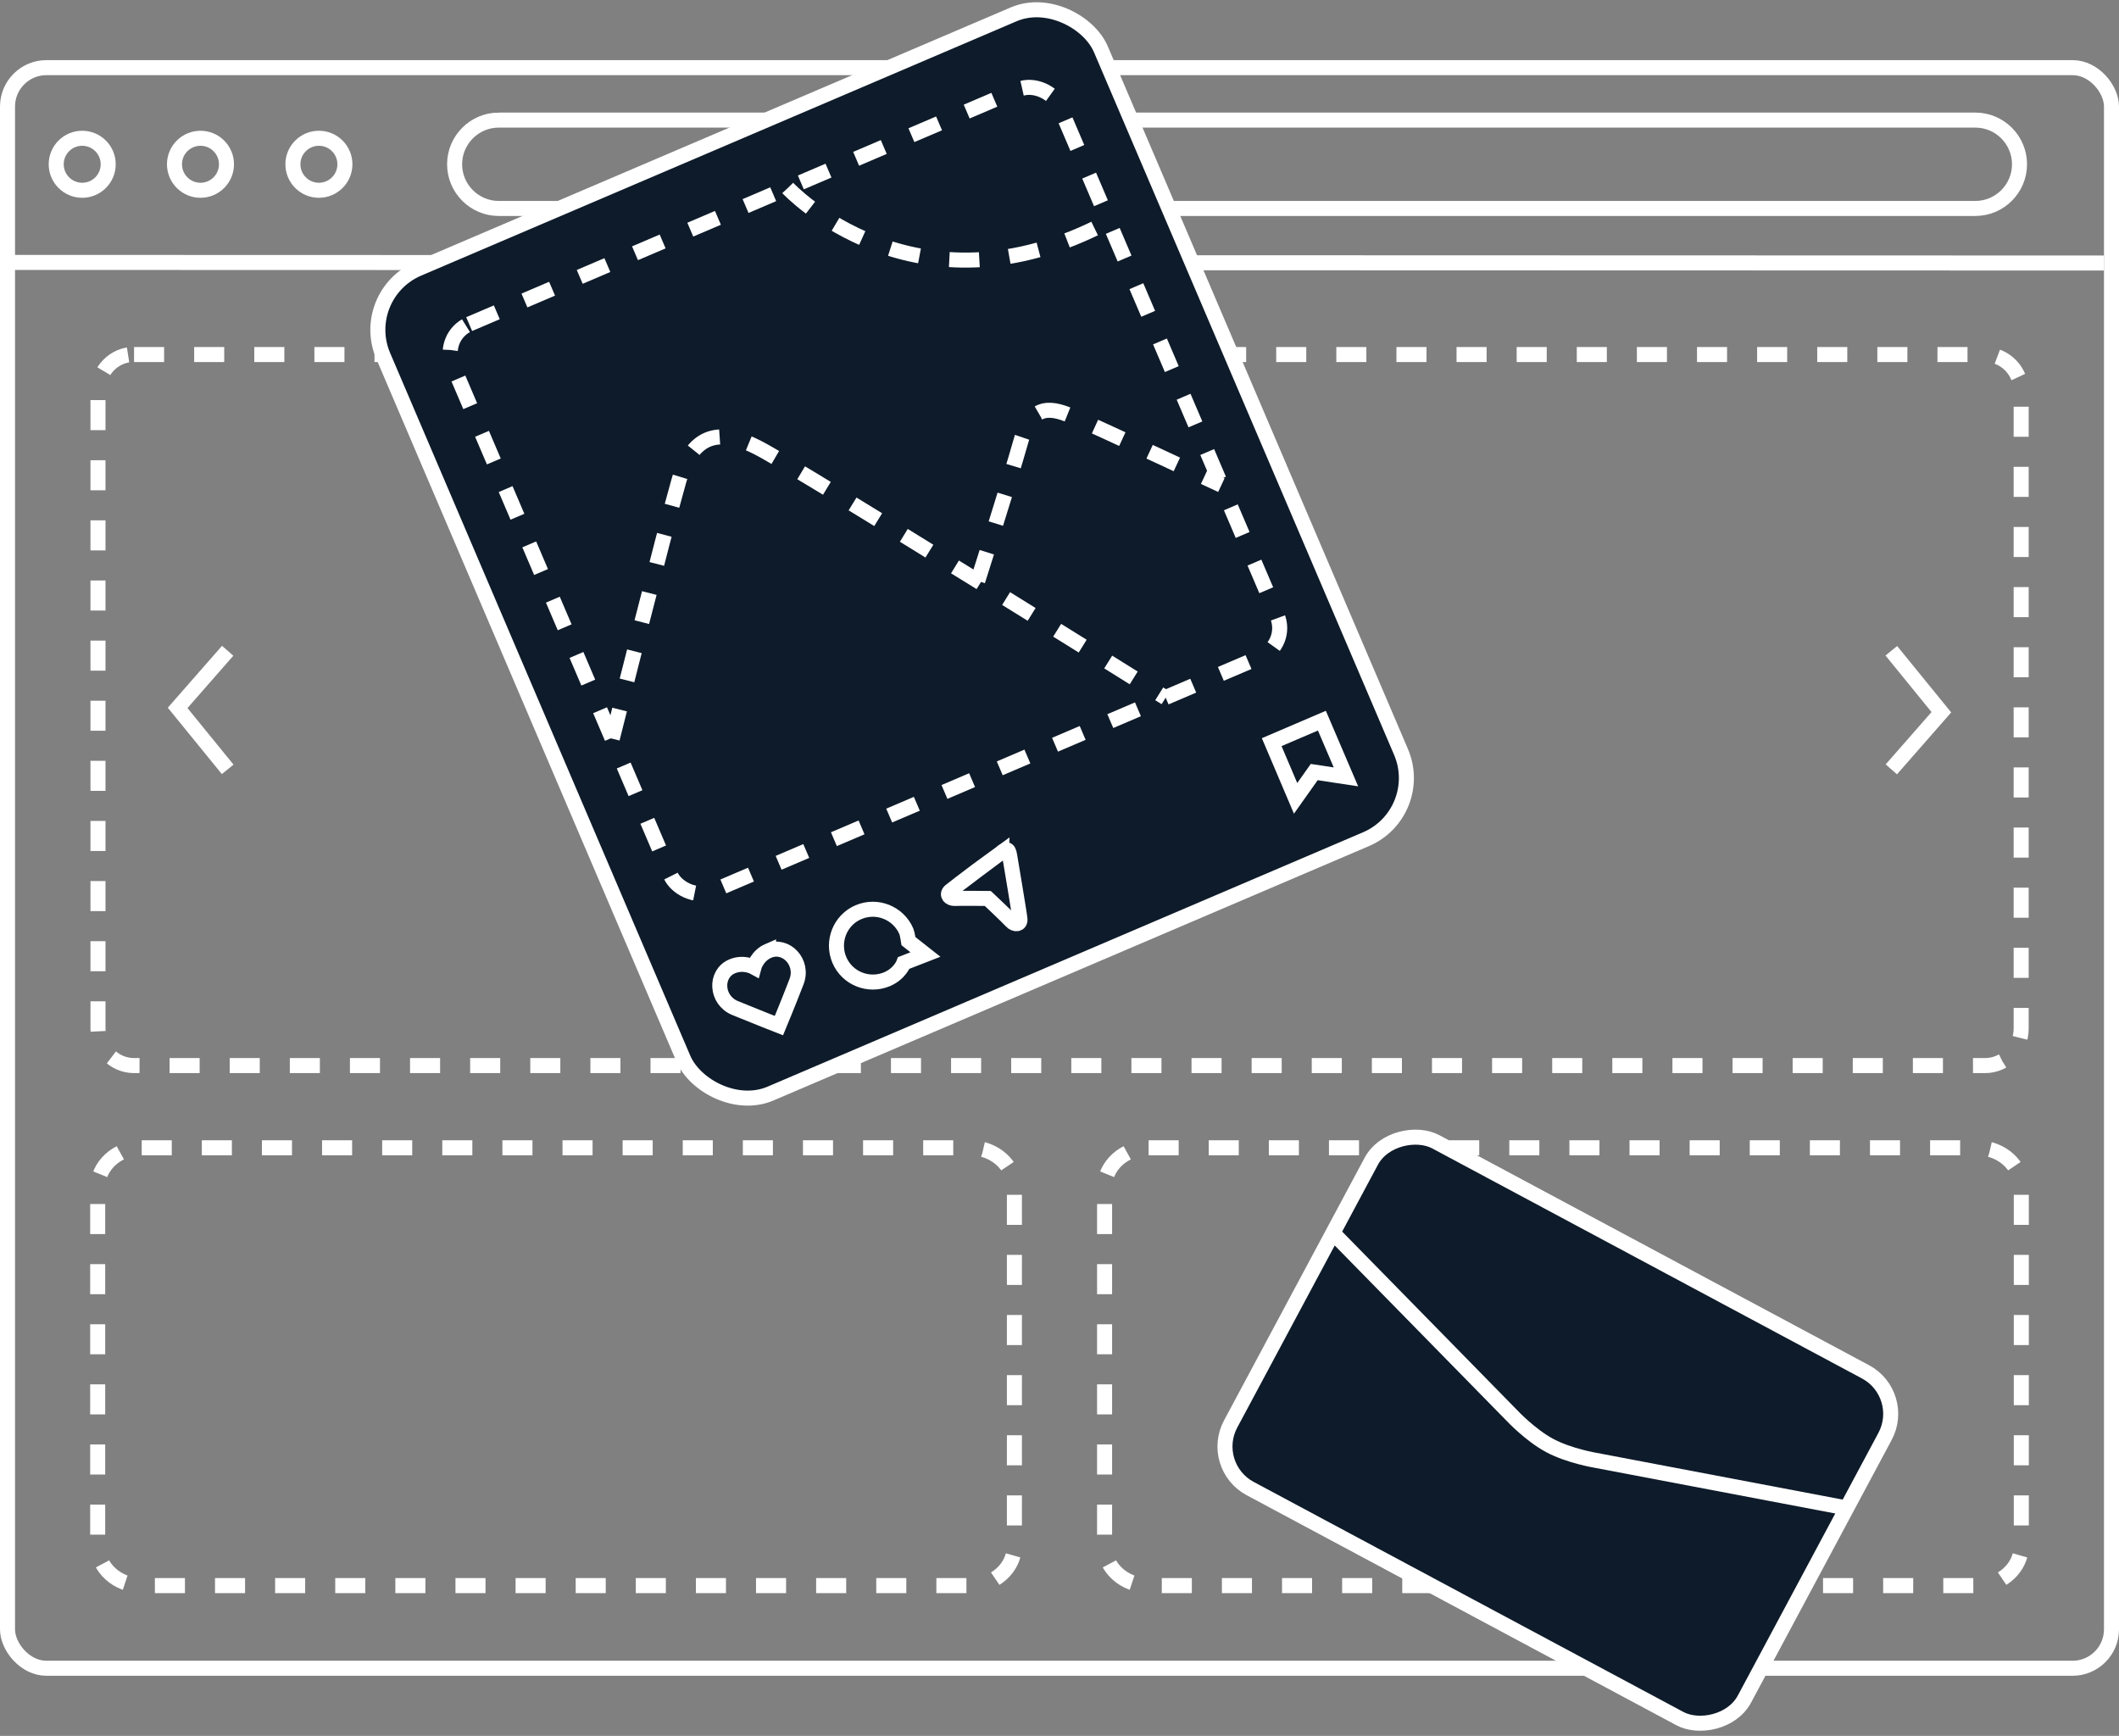
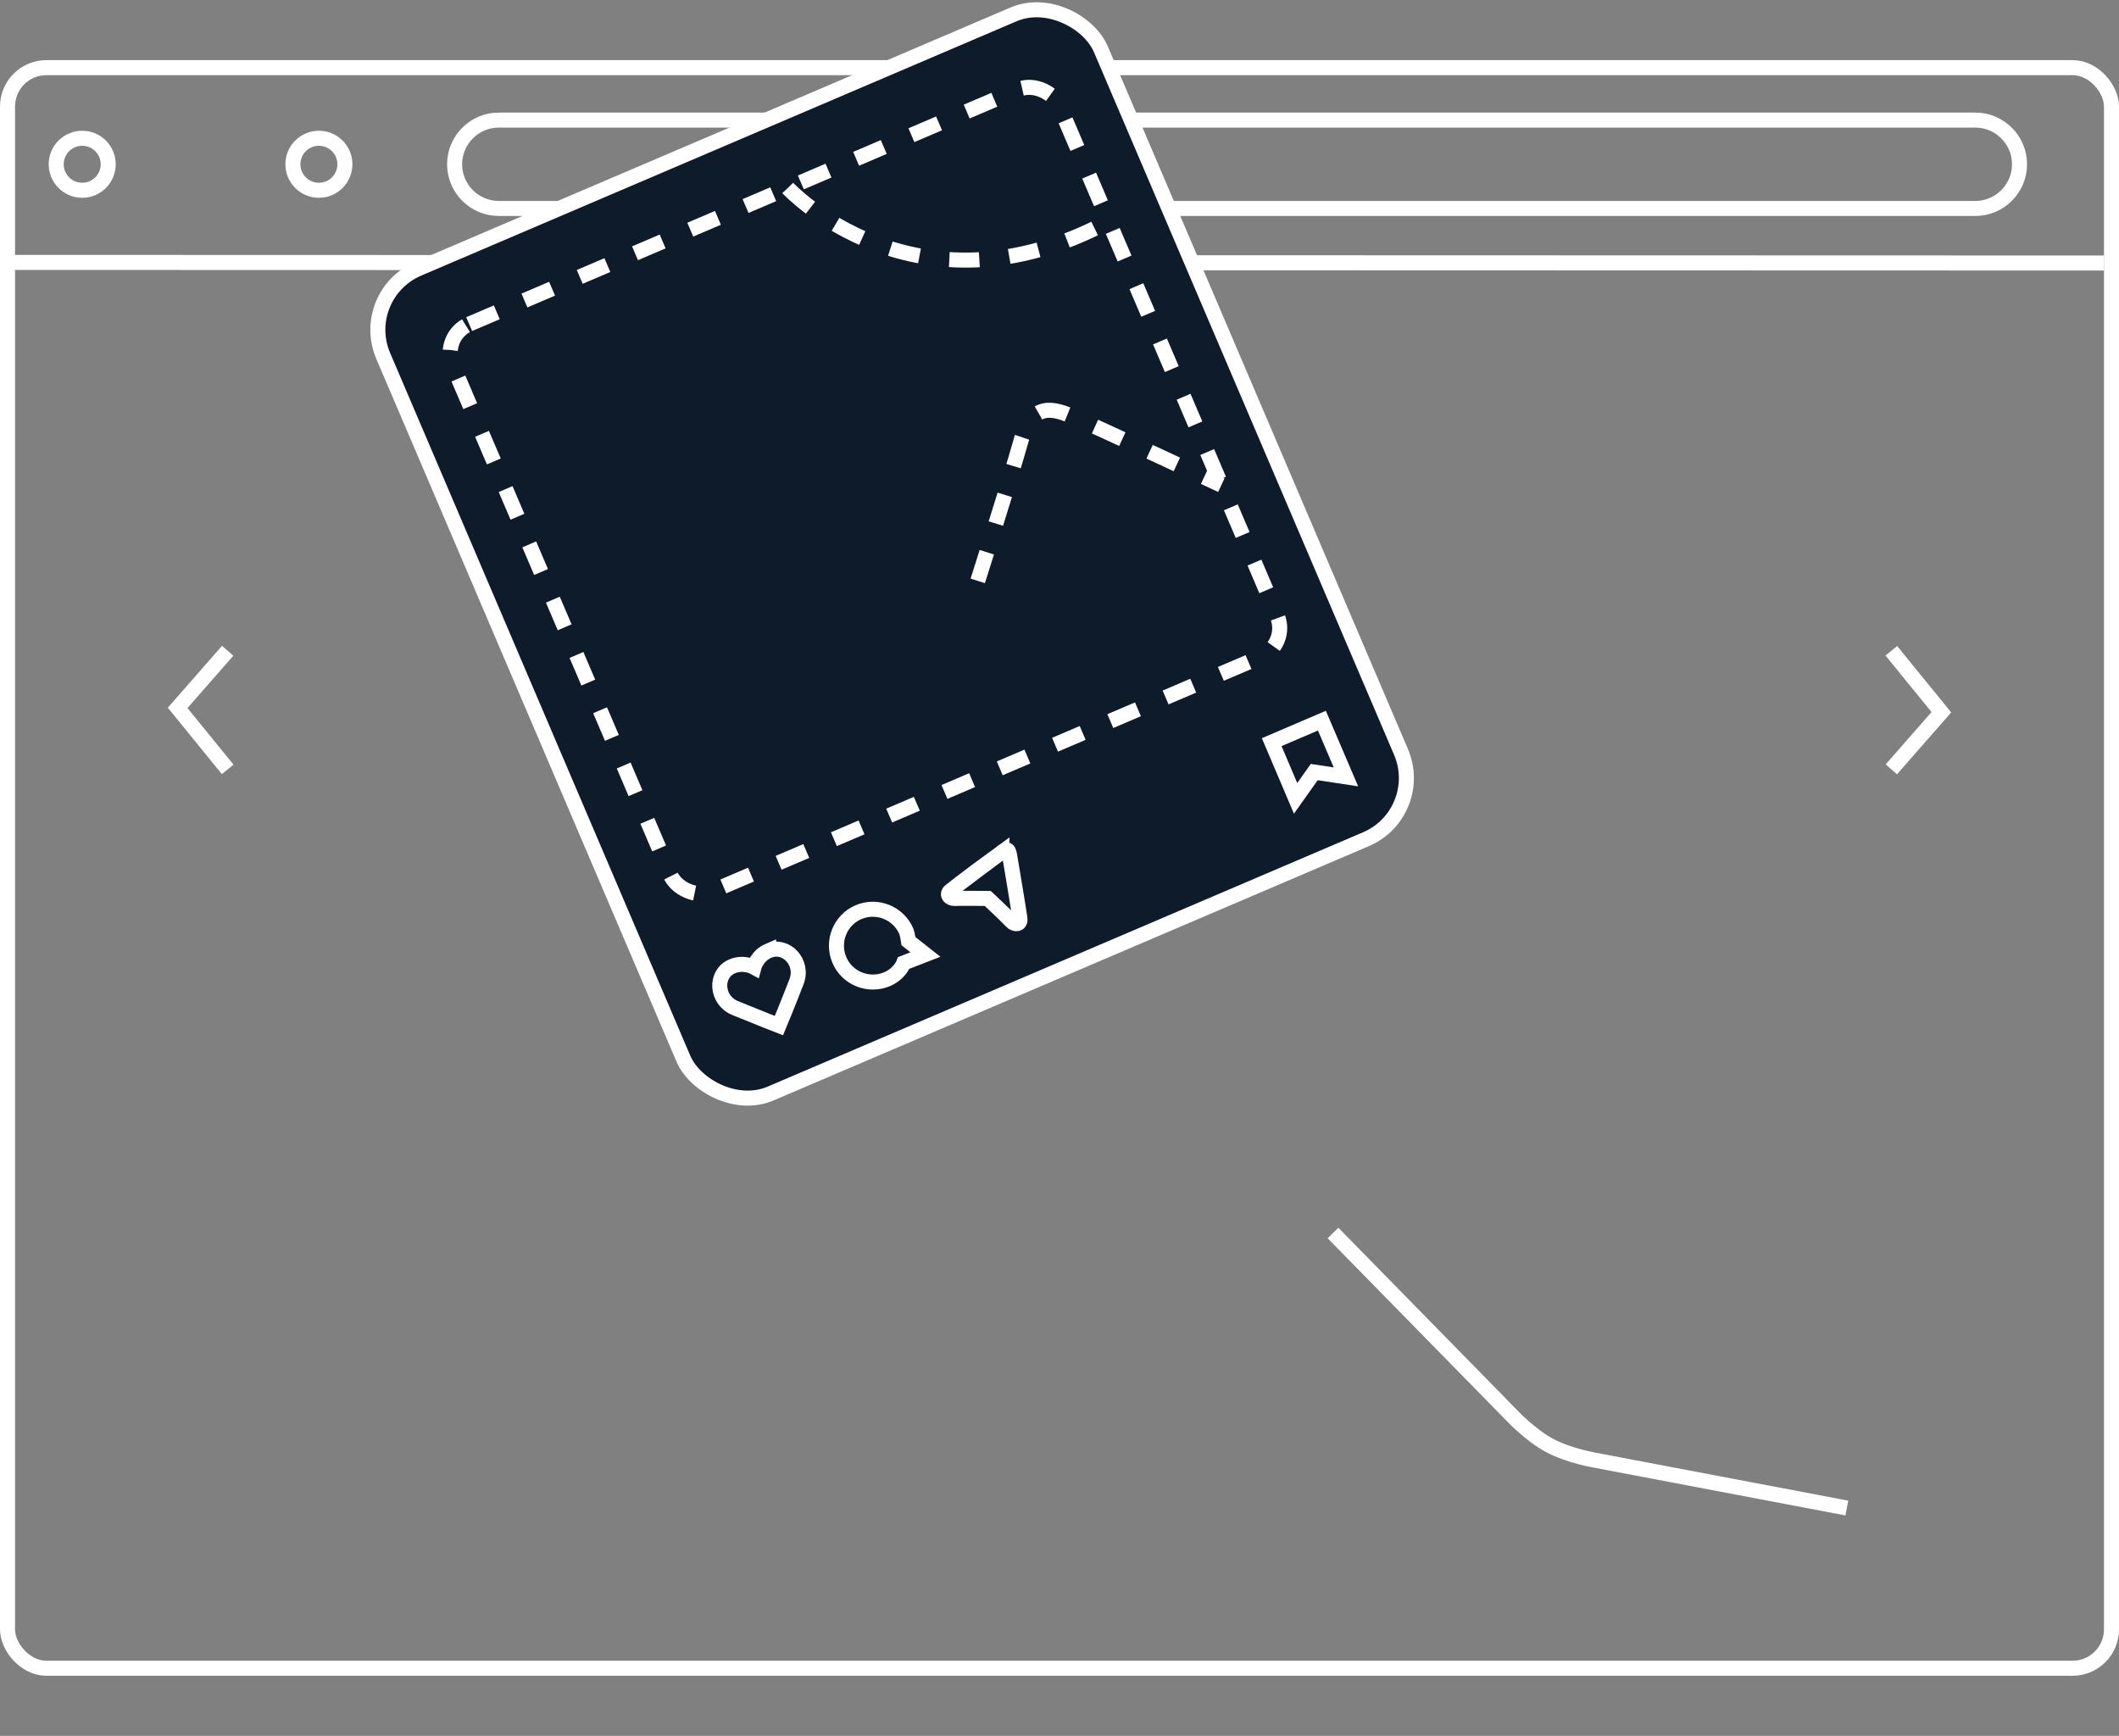
<svg xmlns="http://www.w3.org/2000/svg" viewBox="0 0 141 115.5">
  <rect x="0" y="0" width="141" height="115.5" fill="#808080" stroke="none" />
  <defs>
    <style>.cls-1,.cls-2{stroke-miterlimit:10;fill:none;stroke:#fff}.cls-2{stroke-dasharray:2}</style>
  </defs>
  <g id="Layer_1">
    <g id="Layer_1-2" data-name="Layer_1">
      <g id="Layer_1-2-2" data-name="Layer_1-2">
        <rect width="140" height="106.5" x=".5" y="4.5" class="cls-1" rx="2.59" ry="2.59" />
-         <path d="M8.92 23.59h123.17c1.33 0 2.4 1.1 2.4 2.46v42.39c0 1.36-1.07 2.46-2.4 2.46H8.92c-1.33 0-2.4-1.1-2.4-2.46v-42.4c0-1.36 1.07-2.46 2.4-2.46Z" class="cls-2" />
        <path d="m.5 17.46 139.5.04M33.19 7.99h98.25c1.62 0 2.94 1.32 2.94 2.94 0 1.62-1.32 2.94-2.94 2.94H33.19c-1.62 0-2.94-1.32-2.94-2.94 0-1.62 1.32-2.94 2.94-2.94ZM15.15 43.3l-3.33 3.8 3.33 4.09m110.7 0 3.33-3.8-3.33-4.09" class="cls-1" />
        <circle cx="5.47" cy="10.93" r="1.73" class="cls-1" />
-         <circle cx="13.34" cy="10.93" r="1.73" class="cls-1" />
        <circle cx="21.22" cy="10.93" r="1.73" class="cls-1" />
-         <path d="M9.43 76.37h55.14c1.62 0 2.93 1.19 2.93 2.65v23.83c0 1.46-1.31 2.65-2.93 2.65H9.43c-1.62 0-2.93-1.19-2.93-2.65V79.02c0-1.46 1.31-2.65 2.93-2.65Zm67 0h55.14c1.62 0 2.93 1.19 2.93 2.65v23.83c0 1.46-1.31 2.65-2.93 2.65H76.43c-1.62 0-2.93-1.19-2.93-2.65V79.02c0-1.46 1.31-2.65 2.93-2.65Z" class="cls-2" />
-         <rect width="26.17" height="38.78" x="90.58" y="75.76" rx="3.17" ry="3.17" style="fill:#0e1b2a;stroke-miterlimit:10;stroke-width:1px;stroke:#fff" transform="rotate(-61.84 103.671 95.159)" />
        <path d="m88.7 82.04 11.92 12.16s1.21 1.29 2.5 1.98 3.03.98 3.03.98l16.74 3.18" class="cls-1" />
        <rect width="51.93" height="59.68" x="33.4" y="7.02" rx="4.42" ry="4.42" style="fill:#0e1b2a;stroke-miterlimit:10;stroke-width:1px;stroke:#fff" transform="rotate(-23.13 59.357 36.865)" />
        <rect width="43.9" height="41.05" x="35.6" y="12.11" rx="2.08" ry="2.08" style="stroke-miterlimit:10;stroke-width:1px;stroke-dasharray:2;stroke:#fff;fill:none" transform="rotate(-23.13 57.552 32.626)" />
        <path d="M51.14 63.26c-.77.33-.97 1.09-.97 1.09s-.69-.38-1.46-.05c-1.16.5-1.08 2.24.2 2.77 1.41.58 2.92 1.17 2.92 1.17s.62-1.49 1.17-2.92c.5-1.29-.7-2.55-1.86-2.06Zm10.44.25-1.13-.89s-.07-.47-.14-.65c-.53-1.23-1.95-1.8-3.18-1.28s-1.8 1.95-1.28 3.18 1.95 1.8 3.18 1.28c.86-.37 1.11-1.08 1.11-1.08l1.44-.56Zm5.05-6.8c-.27.19-3.12 2.33-3.4 2.57-.28.24-.03.52.31.5s2.19 0 2.19 0 1.35 1.27 1.57 1.52c.23.25.6.22.57-.14s-.63-3.88-.68-4.2c-.09-.58-.25-.46-.56-.24Zm17.99-7.33 1.59 3.74 1.24-1.75 2.11.32-1.6-3.74-3.34 1.43z" class="cls-1" />
-         <path d="M40.74 49.15S44.23 35.27 45.17 32s2.81-3.46 5.23-2.23c2.78 1.42 27.16 16.66 27.16 16.66" class="cls-2" />
        <path d="M65.06 38.65s2.12-6.63 2.87-9.29 2.15-2.22 3.64-1.56c2.09.92 9.7 4.48 9.7 4.48M52.42 12.51s8.46 9.11 21.35 2.22" class="cls-2" />
      </g>
    </g>
  </g>
</svg>